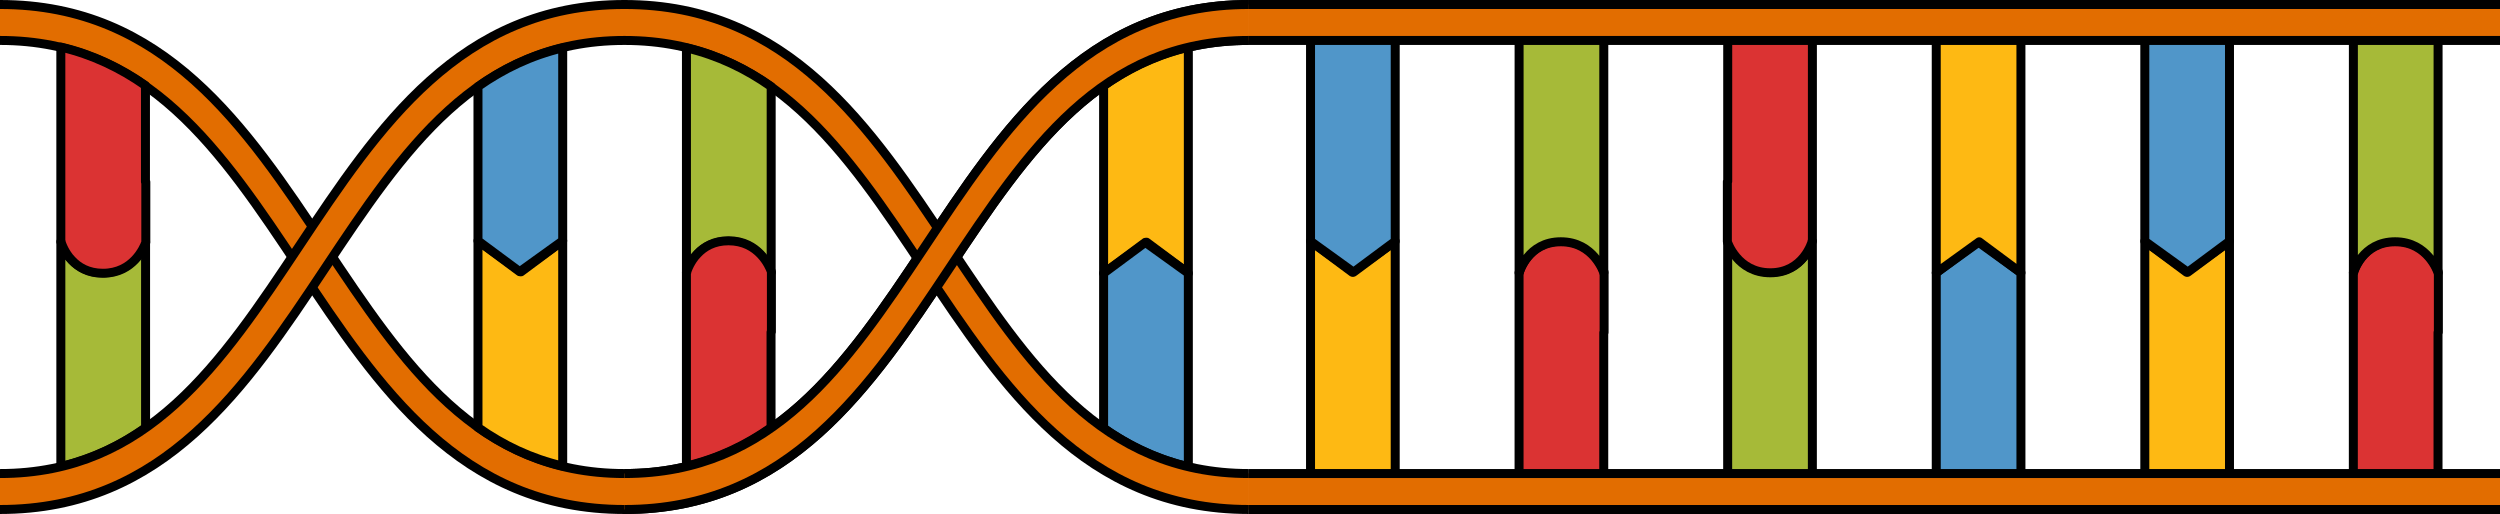
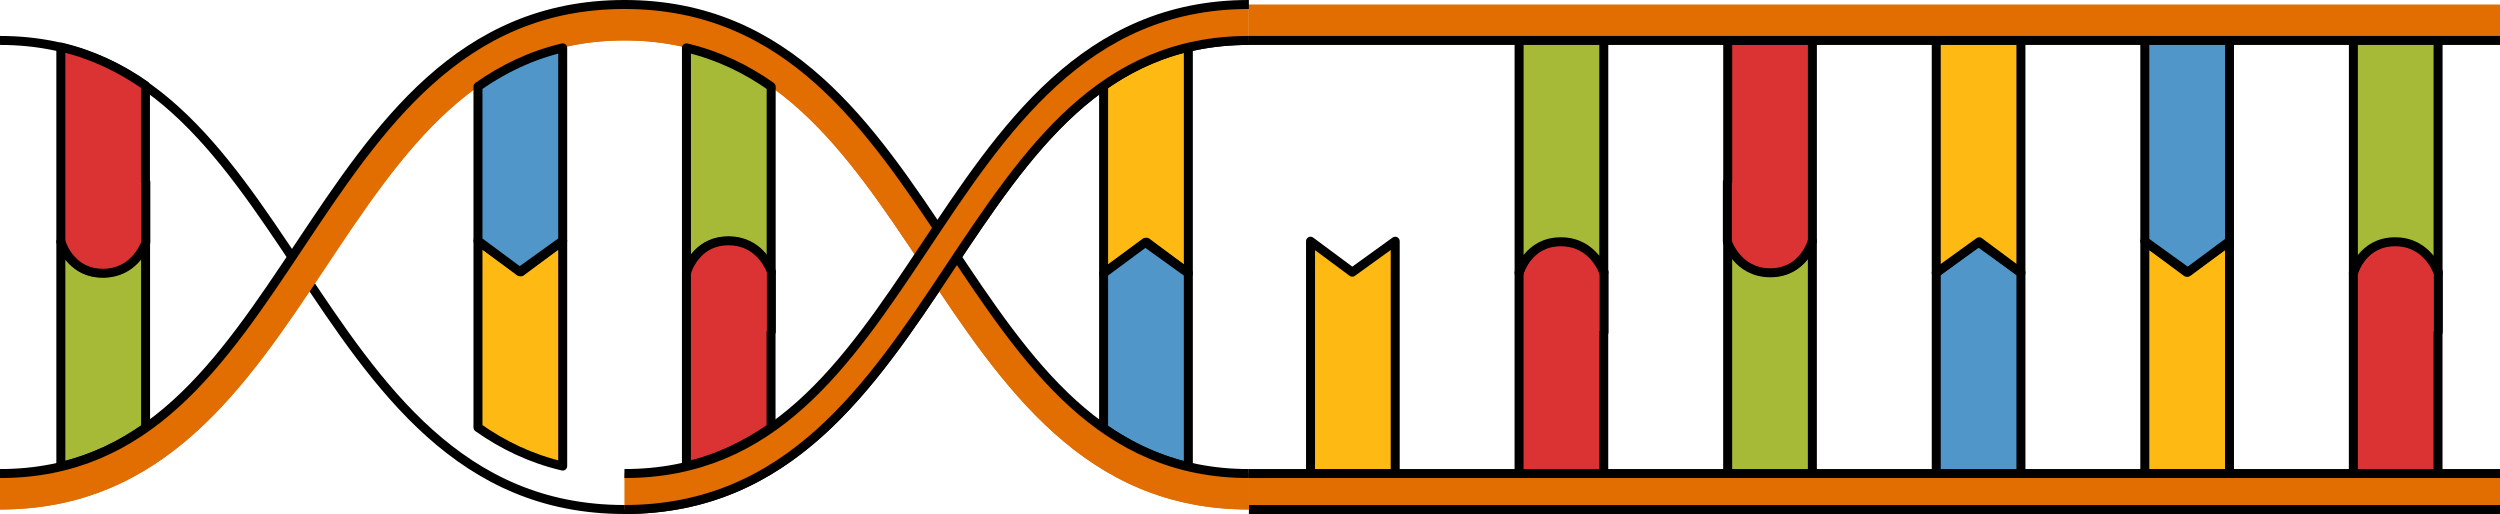
<svg xmlns="http://www.w3.org/2000/svg" version="1.1" id="Layer_1" x="0px" y="0px" width="208.604px" height="42.888px" viewBox="0 0 208.604 42.888" enable-background="new 0 0 208.604 42.888" xml:space="preserve">
  <g>
    <g>
      <g>
        <g>
          <g>
            <g>
              <path fill="#DB3333" stroke="#000000" stroke-width="0.75" stroke-linecap="round" stroke-linejoin="round" stroke-miterlimit="10" d="        M196.397,22.76v-0.047c0,0,0.721-2.586,3.48-2.586s3.584,2.586,3.584,2.586v5.029h-0.029c0,6.833,0-0.107,0,12.531        c-2.209,0.926-5.299,0.926-7.066,0c0-14.807,0-2.707,0-17.514H196.397z" />
            </g>
            <g>
              <path fill="#FEB913" stroke="#000000" stroke-width="0.75" stroke-linecap="round" stroke-linejoin="round" stroke-miterlimit="10" d="        M186.032,20.127l-3.584,2.586l-3.482-2.586c0,14.838,0,5.31,0,20.147c2.209,0.926,5.299,0.926,7.066,0        C186.032,25.468,186.032,34.934,186.032,20.127z" />
            </g>
            <g>
              <g>
                <path fill="#A6BA38" stroke="#000000" stroke-width="0.75" stroke-linecap="round" stroke-linejoin="round" stroke-miterlimit="10" d="         M147.743,22.714c-2.76,0-3.584-2.586-3.584-2.586c0,14.807,0,5.341,0,20.147c0.229,0.119,0.479,0.222,0.744,0.311         c0.045,0.015,0.096,0.023,0.143,0.037c0.23,0.07,0.469,0.135,0.719,0.183c0.023,0.005,0.047,0.007,0.07,0.011         c1.695,0.313,3.775,0.136,5.391-0.541c0-14.838,0-5.31,0-20.147C151.226,20.128,150.503,22.714,147.743,22.714z" />
              </g>
            </g>
            <g>
              <path fill="#5096C9" stroke="#000000" stroke-width="0.75" stroke-linecap="round" stroke-linejoin="round" stroke-miterlimit="10" d="        M168.63,22.761l-3.584-2.586l-3.482,2.586c0,14.838,0,2.676,0,17.514c2.209,0.926,5.299,0.926,7.066,0        C168.63,25.468,168.63,37.567,168.63,22.761z" />
            </g>
            <g>
              <path fill="#DB3333" stroke="#000000" stroke-width="0.75" stroke-linecap="round" stroke-linejoin="round" stroke-miterlimit="10" d="        M126.784,22.76v-0.047c0,0,0.721-2.586,3.48-2.586s3.584,2.586,3.584,2.586v5.029h-0.029c0,6.833,0-0.107,0,12.531        c-2.209,0.926-5.299,0.926-7.066,0c0-14.807,0-2.707,0-17.514H126.784z" />
            </g>
            <g>
              <path fill="#FEB913" stroke="#000000" stroke-width="0.75" stroke-linecap="round" stroke-linejoin="round" stroke-miterlimit="10" d="        M116.419,20.127l-3.584,2.586l-3.482-2.586c0,14.838,0,5.31,0,20.147c2.209,0.926,5.299,0.926,7.066,0        C116.419,25.468,116.419,34.934,116.419,20.127z" />
            </g>
          </g>
        </g>
        <g>
          <g>
            <g>
              <g>
                <path fill="#A6BA38" stroke="#000000" stroke-width="0.75" stroke-linecap="round" stroke-linejoin="round" stroke-miterlimit="10" d="         M130.239,20.174c2.76,0,3.584,2.586,3.584,2.586c0-14.807,0-5.341,0-20.147c-0.229-0.119-0.479-0.222-0.744-0.311         c-0.045-0.015-0.096-0.023-0.143-0.037c-0.23-0.07-0.469-0.135-0.719-0.183c-0.023-0.005-0.047-0.007-0.07-0.011         c-1.695-0.313-3.775-0.136-5.391,0.541c0,14.838,0,5.31,0,20.147C126.757,22.76,127.479,20.174,130.239,20.174z" />
              </g>
            </g>
            <g>
-               <path fill="#5096C9" stroke="#000000" stroke-width="0.75" stroke-linecap="round" stroke-linejoin="round" stroke-miterlimit="10" d="        M109.353,20.127l3.584,2.586l3.482-2.586c0-14.838,0-2.676,0-17.514c-2.209-0.926-5.299-0.926-7.066,0        C109.353,17.42,109.353,5.32,109.353,20.127z" />
-             </g>
+               </g>
            <g>
              <path fill="#DB3333" stroke="#000000" stroke-width="0.75" stroke-linecap="round" stroke-linejoin="round" stroke-miterlimit="10" d="        M151.198,20.128v0.047c0,0-0.721,2.586-3.48,2.586s-3.584-2.586-3.584-2.586v-5.029h0.029c0-6.833,0,0.107,0-12.531        c2.209-0.926,5.299-0.926,7.066,0c0,14.807,0,2.707,0,17.514H151.198z" />
            </g>
            <g>
              <path fill="#FEB913" stroke="#000000" stroke-width="0.75" stroke-linecap="round" stroke-linejoin="round" stroke-miterlimit="10" d="        M161.563,22.761l3.584-2.586l3.482,2.586c0-14.838,0-5.31,0-20.147c-2.209-0.926-5.299-0.926-7.066,0        C161.563,17.42,161.563,7.954,161.563,22.761z" />
            </g>
            <g>
              <g>
                <path fill="#A6BA38" stroke="#000000" stroke-width="0.75" stroke-linecap="round" stroke-linejoin="round" stroke-miterlimit="10" d="         M199.853,20.174c2.76,0,3.584,2.586,3.584,2.586c0-14.807,0-5.341,0-20.147c-0.229-0.119-0.479-0.222-0.744-0.311         c-0.045-0.015-0.096-0.023-0.143-0.037c-0.23-0.07-0.469-0.135-0.719-0.183c-0.023-0.005-0.047-0.007-0.07-0.011         c-1.695-0.313-3.775-0.136-5.391,0.541c0,14.838,0,5.31,0,20.147C196.37,22.76,197.093,20.174,199.853,20.174z" />
              </g>
            </g>
            <g>
              <path fill="#5096C9" stroke="#000000" stroke-width="0.75" stroke-linecap="round" stroke-linejoin="round" stroke-miterlimit="10" d="        M178.966,20.127l3.584,2.586l3.482-2.586c0-14.838,0-2.676,0-17.514c-2.209-0.926-5.299-0.926-7.066,0        C178.966,17.42,178.966,5.32,178.966,20.127z" />
            </g>
          </g>
        </g>
      </g>
      <g>
        <g>
          <rect id="changecolor_64_" x="104.21" y="0.375" fill="#E26D00" width="104.395" height="3" />
          <line fill="none" stroke="#000000" stroke-width="0.75" stroke-miterlimit="10" x1="104.21" y1="3.375" x2="208.604" y2="3.375" />
-           <line fill="none" stroke="#000000" stroke-width="0.75" stroke-miterlimit="10" x1="208.604" y1="0.375" x2="104.21" y2="0.375" />
        </g>
        <g>
          <rect id="changecolor_63_" x="104.21" y="39.513" fill="#E26D00" width="104.395" height="3" />
          <line fill="none" stroke="#000000" stroke-width="0.75" stroke-miterlimit="10" x1="104.21" y1="42.513" x2="208.604" y2="42.513" />
          <line fill="none" stroke="#000000" stroke-width="0.75" stroke-miterlimit="10" x1="208.604" y1="39.513" x2="104.21" y2="39.513" />
        </g>
      </g>
    </g>
    <g>
-       <path id="changecolor_62_" fill="#E26D00" d="M52.104,42.513c-13.718,0-20.534-10.24-27.127-20.145    C18.476,12.601,12.334,3.375,0,3.375v-3c13.721,0,20.538,10.242,27.131,20.147c6.501,9.766,12.642,18.991,24.973,18.991    s18.472-9.019,24.973-18.785c6.593-9.905,13.41-20.353,27.131-20.353v3c-12.334,0-18.476,9.226-24.977,18.993    C72.638,32.272,65.821,42.513,52.104,42.513z" />
      <g>
-         <path fill="none" stroke="#000000" stroke-width="0.75" stroke-linejoin="round" stroke-miterlimit="10" d="M0,0.375     c13.721,0,20.538,10.242,27.131,20.147c6.501,9.766,12.642,18.991,24.973,18.991s18.472-9.019,24.973-18.785     c6.593-9.905,13.41-20.353,27.131-20.353" />
        <path fill="none" stroke="#000000" stroke-width="0.75" stroke-linejoin="round" stroke-miterlimit="10" d="M104.207,3.375     c-12.334,0-18.476,9.226-24.977,18.993c-6.593,9.904-13.409,20.145-27.127,20.145s-20.534-10.24-27.127-20.145     C18.476,12.601,12.334,3.375,0,3.375" />
      </g>
      <g>
        <g>
          <path fill="#A6BA38" stroke="#000000" stroke-width="0.75" stroke-linecap="round" stroke-linejoin="round" stroke-miterlimit="10" d="      M12.147,20.172c0,13.011,0,7.062,0,15.521c-2.101,1.48-4.42,2.601-7.07,3.23c0-13.15,0-4.32,0-18.751c0,0,0.72,2.591,3.48,2.591      C11.317,22.763,12.147,20.172,12.147,20.172z" />
        </g>
      </g>
      <g>
        <path fill="#DB3333" stroke="#000000" stroke-width="0.75" stroke-linecap="round" stroke-linejoin="round" stroke-miterlimit="10" d="     M12.167,15.182v5.03c0,0-0.01,0.02-0.02,0.06c-0.14,0.39-1.05,2.53-3.561,2.53c-1.239,0-2.06-0.52-2.59-1.09     c-0.16-0.16-0.29-0.33-0.39-0.48s-0.18-0.29-0.25-0.42c-0.18-0.35-0.25-0.6-0.25-0.6v-0.04h-0.03c0-14.43,0-3.145,0-16.245     c2.641,0.62,4.96,1.74,7.061,3.21c0,6.63,0,2.185,0,8.045H12.167z" />
      </g>
      <g>
        <path fill="#FEB913" stroke="#000000" stroke-width="0.75" stroke-linecap="round" stroke-linejoin="round" stroke-miterlimit="10" d="     M99.157,3.927c0,13.28,0,4.415,0,18.875l-3.479-2.59l-3.591,2.59c0-13.06,0-7.055,0-15.655     C94.188,5.667,96.508,4.547,99.157,3.927z" />
      </g>
      <g>
        <path fill="#5096C9" stroke="#000000" stroke-width="0.75" stroke-linecap="round" stroke-linejoin="round" stroke-miterlimit="10" d="     M99.157,22.802c0,14.4,0,3.167,0,16.156c-2.649-0.629-4.97-1.75-7.07-3.229c0-7.829,0,0.063,0-12.927l3.48-2.58L99.157,22.802z" />
      </g>
      <g>
        <g>
          <path fill="#E26D00" d="M104.207,42.513c-13.721,0-20.538-10.242-27.131-20.146C70.575,12.6,64.435,3.375,52.104,3.375      S33.632,12.6,27.131,22.366C20.538,32.271,13.721,42.513,0,42.513v-3c12.334,0,18.476-9.226,24.977-18.993      c6.593-9.904,13.409-20.145,27.127-20.145S72.638,10.616,79.23,20.52c6.501,9.768,12.643,18.993,24.977,18.993V42.513z" />
        </g>
        <path id="changecolor_61_" fill="#E26D00" d="M104.207,42.513c-13.721,0-20.538-10.242-27.131-20.146     C70.575,12.6,64.435,3.375,52.104,3.375S33.632,12.6,27.131,22.366C20.538,32.271,13.721,42.513,0,42.513v-3     c12.334,0,18.476-9.226,24.977-18.993c6.593-9.904,13.409-20.145,27.127-20.145S72.638,10.616,79.23,20.52     c6.501,9.768,12.643,18.993,24.977,18.993V42.513z" />
        <g>
          <path fill="none" stroke="#000000" stroke-width="0.75" stroke-linejoin="round" stroke-miterlimit="10" d="M0,39.513      c12.334,0,18.476-9.226,24.977-18.993c6.593-9.904,13.409-20.145,27.127-20.145S72.638,10.616,79.23,20.52      c6.501,9.768,12.643,18.993,24.977,18.993" />
-           <path fill="none" stroke="#000000" stroke-width="0.75" stroke-linejoin="round" stroke-miterlimit="10" d="M104.207,42.513      c-13.721,0-20.538-10.242-27.131-20.146C70.575,12.6,64.435,3.375,52.104,3.375S33.632,12.6,27.131,22.366      C20.538,32.271,13.721,42.513,0,42.513" />
        </g>
      </g>
      <g>
        <g>
          <path fill="none" stroke="#000000" stroke-width="0.75" stroke-linecap="round" stroke-linejoin="round" stroke-miterlimit="10" d="      M60.361,21.686" />
        </g>
      </g>
      <g>
        <path fill="#FEB913" stroke="#000000" stroke-width="0.75" stroke-linecap="round" stroke-linejoin="round" stroke-miterlimit="10" d="     M46.953,38.89c0-13.28,0-4.338,0-18.798l-3.479,2.59l-3.591-2.59c0,13.06,0,6.978,0,15.578     C41.983,37.149,44.304,38.27,46.953,38.89z" />
      </g>
      <g>
        <path fill="#5096C9" stroke="#000000" stroke-width="0.75" stroke-linecap="round" stroke-linejoin="round" stroke-miterlimit="10" d="     M46.953,20.091c0-14.4,0-3.107,0-16.097c-2.649,0.63-4.97,1.75-7.07,3.23c0,7.83,0-0.123,0,12.867l3.48,2.58L46.953,20.091z" />
      </g>
      <g>
        <g>
          <path fill="#A6BA38" stroke="#000000" stroke-width="0.75" stroke-linecap="round" stroke-linejoin="round" stroke-miterlimit="10" d="      M64.348,22.722c0-13.01,0-7.038,0-15.498c-2.101-1.48-4.42-2.6-7.07-3.23c0,13.15,0,4.297,0,18.728c0,0,0.72-2.59,3.48-2.59      C63.518,20.131,64.348,22.722,64.348,22.722z" />
        </g>
      </g>
      <g>
        <path fill="#DB3333" stroke="#000000" stroke-width="0.75" stroke-linecap="round" stroke-linejoin="round" stroke-miterlimit="10" d="     M64.367,27.712v-5.03c0,0-0.01-0.021-0.02-0.06c-0.14-0.391-1.05-2.531-3.561-2.531c-1.239,0-2.06,0.52-2.59,1.09     c-0.16,0.16-0.29,0.33-0.39,0.48s-0.18,0.29-0.25,0.42c-0.18,0.35-0.25,0.6-0.25,0.6v0.04h-0.03c0,14.43,0,3.067,0,16.168     c2.641-0.621,4.96-1.74,7.061-3.211c0-6.63,0-2.107,0-7.967H64.367z" />
      </g>
      <path id="changecolor_60_" fill="#E26D00" d="M52.104,39.513c12.331,0,18.472-9.019,24.973-18.785    c6.593-9.905,13.41-20.353,27.131-20.353v3c-12.334,0-18.476,9.226-24.977,18.993c-6.593,9.904-13.409,20.145-27.127,20.145    V39.513z" />
      <g>
        <path fill="none" stroke="#000000" stroke-width="0.75" stroke-linejoin="round" stroke-miterlimit="10" d="M52.104,39.513     c12.331,0,18.472-9.019,24.973-18.785c6.593-9.905,13.41-20.353,27.131-20.353" />
        <path fill="none" stroke="#000000" stroke-width="0.75" stroke-linejoin="round" stroke-miterlimit="10" d="M104.207,3.375     c-12.334,0-18.476,9.226-24.977,18.993c-6.593,9.904-13.409,20.145-27.127,20.145" />
      </g>
    </g>
  </g>
</svg>